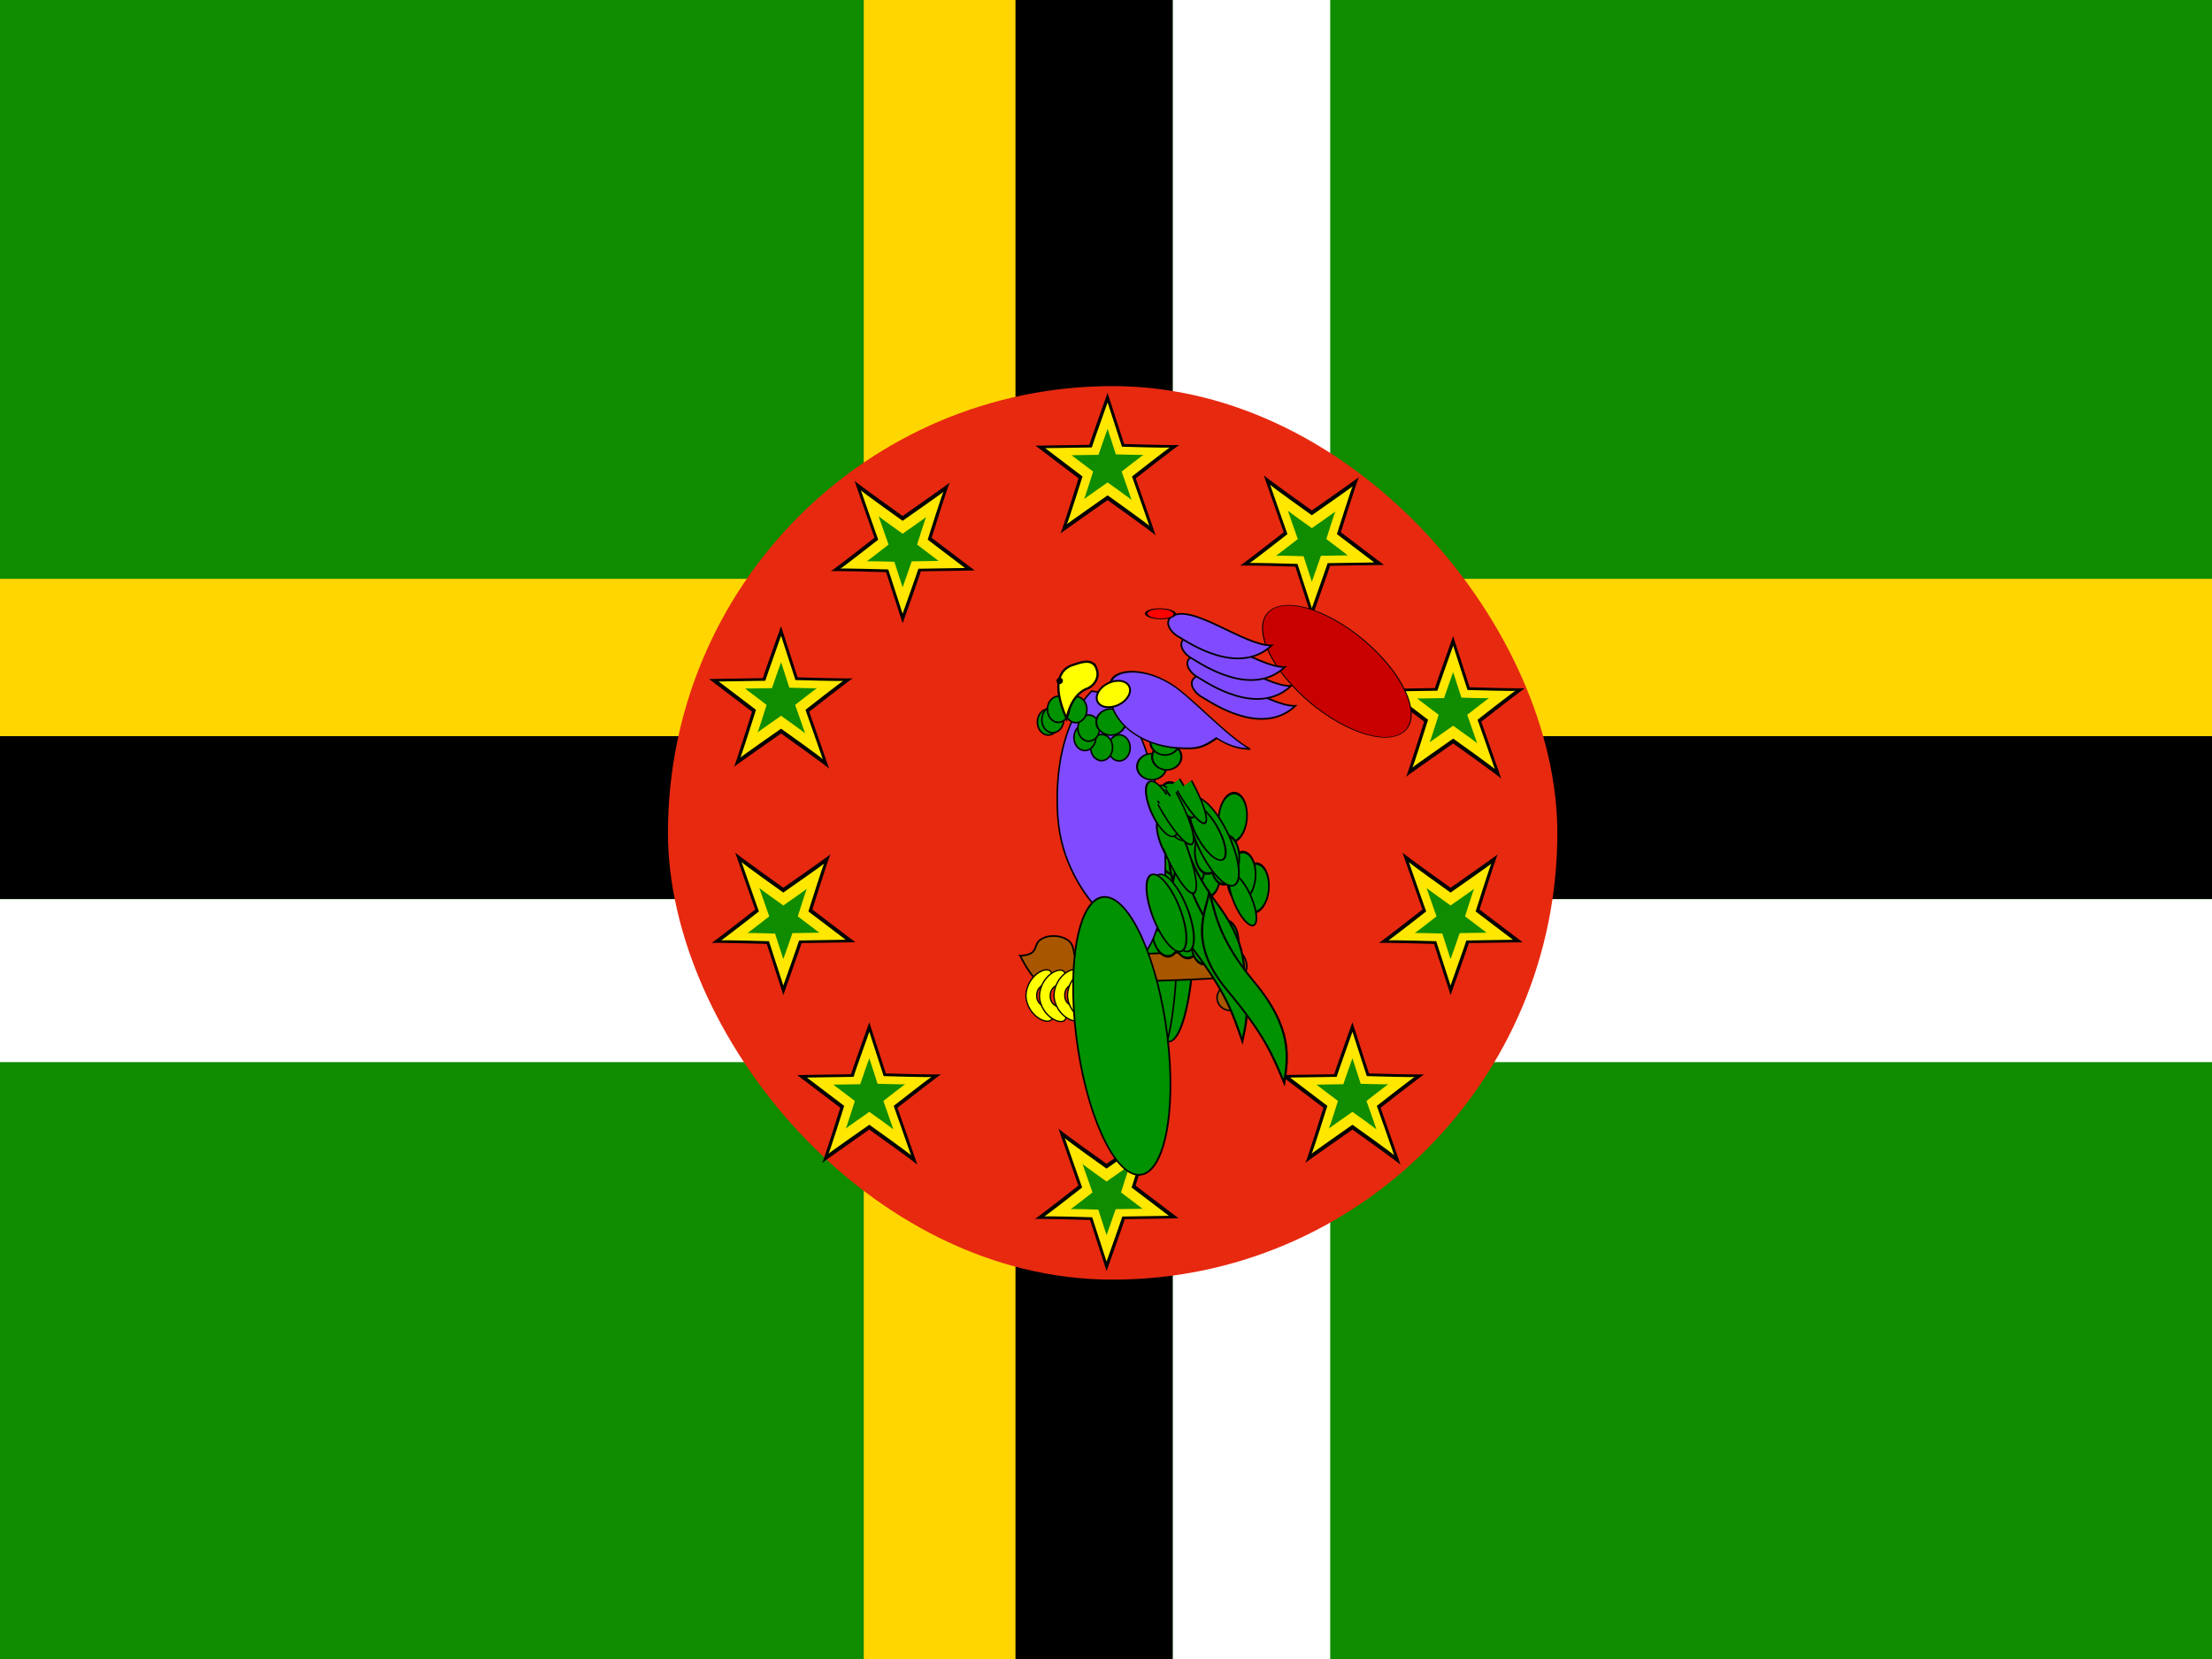
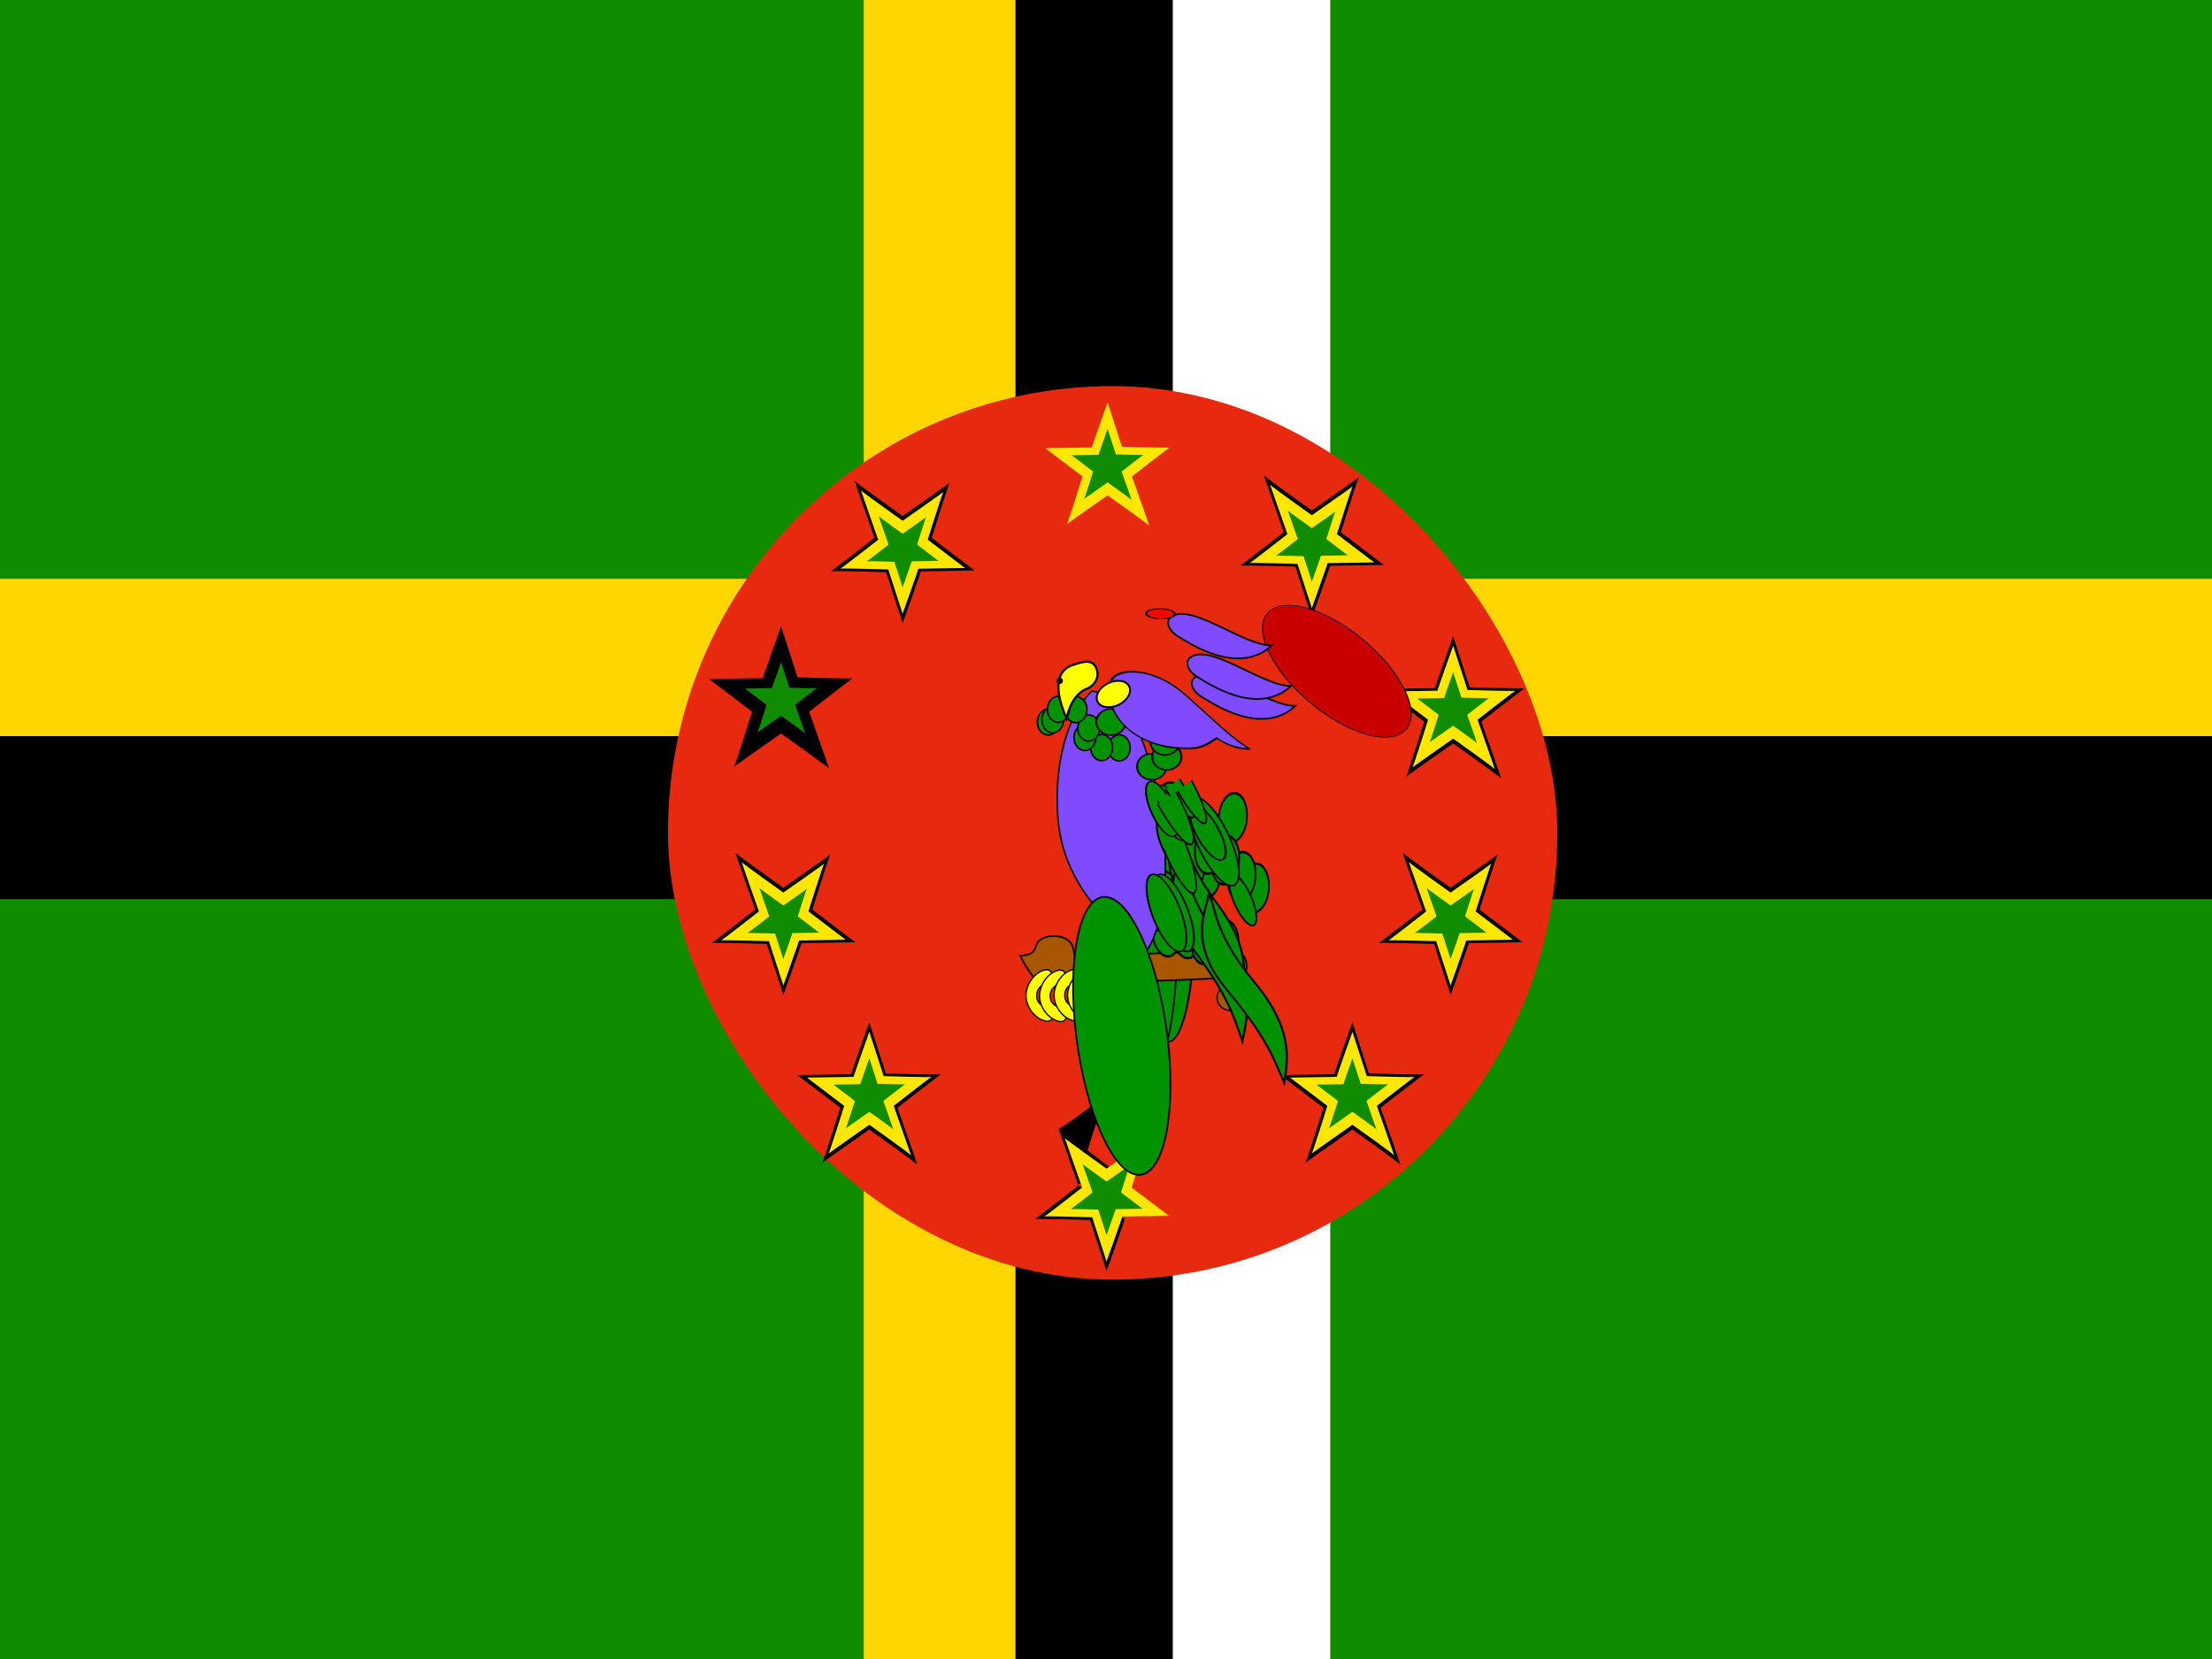
<svg xmlns="http://www.w3.org/2000/svg" version="1" viewBox="0 0 640 480">
  <rect x="0" y="0" width="640" height="480" fill="#333333" stroke="none" />
  <defs>
    <clipPath id="a">
      <path fill-opacity=".67" d="M-85.01 0h682.67v512H-85.01z" />
    </clipPath>
  </defs>
  <g fill-rule="evenodd" clip-path="url(#a)" transform="translate(79.7) scale(.94)">
    <path fill="#108c00" d="M-258.27 0h1027.5v512h-1027.5z" />
    <path fill="#ffd600" d="M-260 178.16H772.6v50.162H-260z" />
    <path fill="#ffd600" d="M181.08 0h48.432v512H181.08z" />
    <path d="M227.78 0h48.432v512H227.78z" />
    <path d="M-260 226.59H772.6v50.162H-260z" />
-     <path fill="#fff" d="M-260 276.76H772.6v50.162H-260z" />
    <path fill="#fff" d="M276.22 0h48.432v512H276.22z" />
    <rect width="273.75" height="275.03" x="-394.56" y="-393.87" fill="#e72910" ry="137.51" transform="scale(-1)" />
    <g stroke-width="1pt">
-       <path d="M250.51 136.92c0-.258 5.61-15.997 5.61-15.997l5.098 15.74s17.08.515 17.08.257-13.51 10.32-13.51 10.32 6.373 18.062 6.118 17.546c-.255-.516-14.787-10.837-14.787-10.837s-14.79 10.32-14.535 10.32 5.608-17.03 5.608-17.03l-13.256-10.066 16.57-.258z" />
      <path fill="#ffe700" d="M251.274 137.72c0-.224 4.857-13.855 4.857-13.855l4.42 13.63s14.794.448 14.794.225-11.7 8.938-11.7 8.938 5.52 15.643 5.298 15.196c-.22-.447-12.806-9.386-12.806-9.386s-12.805 8.94-12.584 8.94 4.856-14.75 4.856-14.75l-11.48-8.716 14.35-.223z" />
      <path fill="#108c00" d="M253.328 139.987c0-.13 2.8-7.99 2.8-7.99l2.547 7.86s8.53.26 8.53.13-6.747 5.154-6.747 5.154 3.182 9.02 3.055 8.765c-.127-.257-7.384-5.41-7.384-5.41s-7.388 5.153-7.26 5.153 2.8-8.504 2.8-8.504l-6.62-5.025 8.275-.13z" />
    </g>
    <g stroke-width="1pt">
      <path d="M356.875 211.8c0-.258 5.608-15.997 5.608-15.997l5.1 15.74s17.08.515 17.08.257-13.512 10.32-13.512 10.32 6.378 18.062 6.12 17.546c-.252-.516-14.784-10.837-14.784-10.837s-14.786 10.32-14.53 10.32 5.607-17.03 5.607-17.03l-13.255-10.066 16.57-.258z" />
      <path fill="#ffe700" d="M357.638 212.6c0-.224 4.857-13.855 4.857-13.855l4.416 13.63s14.798.448 14.798.225-11.702 8.938-11.702 8.938 5.52 15.643 5.3 15.196c-.222-.447-12.808-9.386-12.808-9.386s-12.806 8.94-12.585 8.94 4.858-14.75 4.858-14.75l-11.48-8.716 14.35-.223z" />
      <path fill="#108c00" d="M359.692 214.867c0-.13 2.8-7.99 2.8-7.99l2.547 7.86s8.53.26 8.53.13-6.75 5.154-6.75 5.154 3.18 9.02 3.054 8.765c-.127-.257-7.384-5.41-7.384-5.41s-7.383 5.153-7.255 5.153 2.8-8.504 2.8-8.504l-6.62-5.025 8.275-.13z" />
    </g>
    <g stroke-width="1pt">
      <path d="M325.875 330.65c0-.258 5.608-15.997 5.608-15.997l5.1 15.74s17.08.515 17.08.257-13.512 10.32-13.512 10.32 6.378 18.062 6.12 17.546c-.252-.516-14.784-10.837-14.784-10.837S316.696 358 316.956 358s5.604-17.03 5.604-17.03l-13.256-10.063 16.57-.258z" />
      <path fill="#ffe700" d="M326.638 331.45c0-.224 4.857-13.855 4.857-13.855l4.416 13.63s14.798.448 14.798.225-11.702 8.938-11.702 8.938 5.52 15.643 5.3 15.196c-.222-.447-12.808-9.386-12.808-9.386s-12.806 8.94-12.585 8.94 4.858-14.75 4.858-14.75l-11.48-8.716 14.35-.223z" />
      <path fill="#108c00" d="M328.692 333.717c0-.13 2.8-7.99 2.8-7.99l2.547 7.86s8.53.26 8.53.13-6.75 5.154-6.75 5.154 3.18 9.02 3.054 8.765c-.127-.257-7.384-5.41-7.384-5.41s-7.383 5.153-7.255 5.153 2.8-8.504 2.8-8.504l-6.62-5.025 8.275-.13z" />
    </g>
    <g stroke-width="1pt">
      <path d="M177.167 330.65c0-.258 5.608-15.997 5.608-15.997l5.1 15.74s17.08.515 17.08.257-13.512 10.32-13.512 10.32 6.374 18.062 6.12 17.546c-.256-.516-14.788-10.837-14.788-10.837S167.99 358 168.245 358s5.607-17.03 5.607-17.03l-13.256-10.063 16.57-.258z" />
      <path fill="#ffe700" d="M177.93 331.45c0-.224 4.857-13.855 4.857-13.855l4.416 13.63s14.794.448 14.794.225-11.702 8.938-11.702 8.938 5.52 15.643 5.3 15.196c-.222-.447-12.808-9.386-12.808-9.386s-12.806 8.94-12.585 8.94 4.857-14.75 4.857-14.75l-11.485-8.716 14.352-.223z" />
      <path fill="#108c00" d="M179.984 333.717c0-.13 2.8-7.99 2.8-7.99l2.547 7.86s8.53.26 8.53.13-6.743 5.154-6.743 5.154 3.182 9.02 3.055 8.765c-.127-.257-7.384-5.41-7.384-5.41s-7.384 5.153-7.256 5.153 2.8-8.504 2.8-8.504l-6.62-5.025 8.273-.13z" />
    </g>
    <g stroke-width="1pt">
      <path d="M150.01 208.74c0-.258 5.608-15.997 5.608-15.997l5.1 15.74s17.08.515 17.08.257-13.512 10.32-13.512 10.32 6.374 18.062 6.12 17.546c-.256-.516-14.788-10.837-14.788-10.837s-14.786 10.32-14.53 10.32 5.607-17.03 5.607-17.03l-13.256-10.066 16.57-.258z" />
-       <path fill="#ffe700" d="M150.773 209.54c0-.224 4.857-13.855 4.857-13.855l4.416 13.63s14.794.448 14.794.225-11.702 8.938-11.702 8.938 5.52 15.643 5.3 15.196c-.222-.447-12.808-9.386-12.808-9.386s-12.806 8.94-12.585 8.94 4.857-14.75 4.857-14.75l-11.48-8.716 14.35-.223z" />
      <path fill="#108c00" d="M152.827 211.807c0-.13 2.8-7.99 2.8-7.99l2.547 7.86s8.53.26 8.53.13-6.747 5.154-6.747 5.154 3.182 9.02 3.055 8.765c-.127-.257-7.384-5.41-7.384-5.41s-7.384 5.153-7.256 5.153 2.8-8.504 2.8-8.504l-6.62-5.025 8.275-.13z" />
    </g>
    <g stroke-width="1pt">
      <path d="M324.615 174.14c0 .258-5.608 15.997-5.608 15.997l-5.1-15.74s-17.08-.515-17.08-.257 13.512-10.32 13.512-10.32-6.378-18.062-6.12-17.546c.252.516 14.784 10.837 14.784 10.837s14.786-10.32 14.53-10.32-5.607 17.03-5.607 17.03l13.255 10.066-16.57.258z" />
      <path fill="#ffe700" d="M323.852 173.34c0 .224-4.857 13.855-4.857 13.855l-4.416-13.63s-14.798-.448-14.798-.225 11.702-8.938 11.702-8.938-5.52-15.643-5.3-15.196c.222.447 12.808 9.386 12.808 9.386s12.806-8.94 12.585-8.94-4.858 14.75-4.858 14.75l11.48 8.716-14.35.223z" />
      <path fill="#108c00" d="M321.798 171.073c0 .13-2.8 7.99-2.8 7.99l-2.547-7.86s-8.53-.26-8.53-.13 6.75-5.154 6.75-5.154-3.18-9.02-3.054-8.765c.127.257 7.384 5.41 7.384 5.41s7.383-5.153 7.255-5.153-2.8 8.504-2.8 8.504l6.62 5.025-8.275.13z" />
    </g>
    <g stroke-width="1pt">
      <path d="M367.315 290.28c0 .258-5.608 15.997-5.608 15.997l-5.1-15.74s-17.08-.515-17.08-.257 13.512-10.32 13.512-10.32-6.378-18.062-6.12-17.546c.252.516 14.784 10.837 14.784 10.837s14.786-10.32 14.53-10.32-5.607 17.03-5.607 17.03l13.255 10.066-16.57.258z" />
      <path fill="#ffe700" d="M366.552 289.48c0 .224-4.857 13.855-4.857 13.855l-4.416-13.63s-14.798-.448-14.798-.225 11.702-8.938 11.702-8.938-5.52-15.643-5.3-15.196c.222.447 12.808 9.386 12.808 9.386s12.806-8.94 12.585-8.94-4.858 14.75-4.858 14.75l11.48 8.716-14.35.223z" />
      <path fill="#108c00" d="M364.498 287.213c0 .13-2.8 7.99-2.8 7.99l-2.547-7.86s-8.53-.26-8.53-.13 6.75-5.154 6.75-5.154-3.18-9.02-3.054-8.765c.127.257 7.384 5.41 7.384 5.41s7.383-5.153 7.255-5.153-2.8 8.504-2.8 8.504l6.62 5.025-8.275.13z" />
    </g>
    <g stroke-width="1pt">
-       <path d="M261.425 375.25c0 .258-5.608 15.997-5.608 15.997l-5.1-15.74s-17.08-.515-17.08-.257 13.512-10.32 13.512-10.32-6.378-18.062-6.12-17.546c.252.516 14.784 10.837 14.784 10.837s14.786-10.32 14.53-10.32-5.607 17.03-5.607 17.03l13.255 10.066-16.57.258z" />
+       <path d="M261.425 375.25c0 .258-5.608 15.997-5.608 15.997l-5.1-15.74s-17.08-.515-17.08-.257 13.512-10.32 13.512-10.32-6.378-18.062-6.12-17.546s14.786-10.32 14.53-10.32-5.607 17.03-5.607 17.03l13.255 10.066-16.57.258z" />
      <path fill="#ffe700" d="M260.662 374.45c0 .224-4.857 13.855-4.857 13.855l-4.416-13.63s-14.798-.448-14.798-.225 11.702-8.938 11.702-8.938-5.52-15.643-5.3-15.196c.222.447 12.808 9.386 12.808 9.386s12.806-8.94 12.585-8.94-4.858 14.75-4.858 14.75l11.48 8.716-14.35.223z" />
      <path fill="#108c00" d="M258.608 372.183c0 .13-2.8 7.99-2.8 7.99l-2.547-7.86s-8.53-.26-8.53-.13 6.75-5.154 6.75-5.154-3.18-9.02-3.054-8.765c.127.257 7.384 5.41 7.384 5.41s7.383-5.153 7.255-5.153-2.8 8.504-2.8 8.504l6.62 5.025-8.275.13z" />
    </g>
    <g stroke-width="1pt">
      <path d="M161.935 290.28c0 .258-5.608 15.997-5.608 15.997l-5.1-15.74s-17.08-.515-17.08-.257 13.512-10.32 13.512-10.32-6.378-18.062-6.12-17.546c.252.516 14.784 10.837 14.784 10.837s14.786-10.32 14.53-10.32-5.607 17.03-5.607 17.03l13.255 10.066-16.57.258z" />
      <path fill="#ffe700" d="M161.172 289.48c0 .224-4.857 13.855-4.857 13.855l-4.416-13.63s-14.798-.448-14.798-.225 11.702-8.938 11.702-8.938-5.52-15.643-5.3-15.196c.222.447 12.808 9.386 12.808 9.386s12.806-8.94 12.585-8.94-4.858 14.75-4.858 14.75l11.48 8.716-14.35.223z" />
      <path fill="#108c00" d="M159.118 287.213c0 .13-2.8 7.99-2.8 7.99l-2.547-7.86s-8.53-.26-8.53-.13 6.75-5.154 6.75-5.154-3.18-9.02-3.054-8.765c.127.257 7.384 5.41 7.384 5.41s7.383-5.153 7.255-5.153-2.8 8.504-2.8 8.504l6.62 5.025-8.275.13z" />
    </g>
    <g stroke-width="1pt">
      <path d="M198.655 175.85c0 .258-5.608 15.997-5.608 15.997l-5.1-15.74s-17.08-.515-17.08-.257 13.512-10.32 13.512-10.32-6.378-18.062-6.12-17.546c.252.516 14.784 10.837 14.784 10.837s14.786-10.32 14.53-10.32-5.607 17.03-5.607 17.03l13.255 10.066-16.57.258z" />
      <path fill="#ffe700" d="M197.892 175.05c0 .224-4.857 13.855-4.857 13.855l-4.416-13.63s-14.798-.448-14.798-.225 11.702-8.938 11.702-8.938-5.52-15.643-5.3-15.196c.222.447 12.808 9.386 12.808 9.386s12.806-8.94 12.585-8.94-4.858 14.75-4.858 14.75l11.48 8.716-14.35.223z" />
      <path fill="#108c00" d="M195.838 172.783c0 .13-2.8 7.99-2.8 7.99l-2.547-7.86s-8.53-.26-8.53-.13 6.75-5.154 6.75-5.154-3.18-9.02-3.054-8.765c.127.257 7.384 5.41 7.384 5.41s7.383-5.153 7.255-5.153-2.8 8.504-2.8 8.504l6.62 5.025-8.275.13z" />
    </g>
    <g transform="matrix(1.04 0 0 1.04 -250.6 359.43)">
      <g fill="#009200" stroke="#000" stroke-width="2.5" transform="matrix(.16 -.02 0 .18 429.84 -215.63)">
        <ellipse cx="680.21" cy="586.13" rx="30.805" ry="189.82" transform="matrix(1.4 0 0 1 -534.3 263.7)" />
        <ellipse cx="680.21" cy="586.13" rx="30.805" ry="189.82" transform="matrix(1.5 0 0 1 -547.2 267.1)" />
        <ellipse cx="680.21" cy="586.13" rx="30.805" ry="189.82" transform="matrix(1.2 0 0 1.1 -364.9 214.1)" />
      </g>
      <g stroke="#000" transform="translate(72.9 -9.8)">
        <path fill="#a95600" stroke-width=".501" d="M388.528-52.952c5.994-.333 3.33-3.33 6.327-4.995 2.998-1.666 7.327-.666 8.66 1.332 1.33 1.998.332 3.996 1.997 3.996s46.912-2.532 48.576-.87c1.665 1.668 1.998 5 .333 6.33-1.662 1.33-58.9 2.868-60.895 1.536-1.998-1.332-4.995-6.993-4.995-7.326z" />
        <path fill="#ff0" stroke-width=".385" d="M393.36-41.154c0 3.998 4.555 2.788 4.68 6.125-.072 3.543-7.67.35-7.864-6.123.193-6.472 7.51-9.793 7.67-6.1.126 3.067-4.487 2.102-4.487 6.1z" />
        <path fill="#ff0" stroke-width=".385" d="M397.36-41.054c0 3.998 4.555 2.788 4.68 6.125-.072 3.543-7.67.35-7.864-6.123.193-6.472 7.51-9.793 7.67-6.1.126 3.068-4.487 2.102-4.487 6.1z" />
        <path fill="#ff0" stroke-width=".385" d="M401.66-41.254c0 3.998 4.555 2.788 4.68 6.125-.072 3.543-7.67.35-7.864-6.123.193-6.472 7.51-9.793 7.67-6.1.126 3.068-4.487 2.102-4.487 6.1z" />
        <path fill="#ff0" stroke-width=".385" d="M405.66-41.254c0 3.998 4.555 2.788 4.68 6.125-.072 3.543-7.67.35-7.864-6.123.193-6.472 7.51-9.793 7.67-6.1.126 3.068-4.487 2.102-4.487 6.1z" />
        <ellipse cx="478.38" cy="-41.086" fill="#a95600" stroke-width=".399" rx="3.534" ry="3.403" transform="matrix(1.1 0 0 1.1 -75.6 4.7)" />
      </g>
      <g fill="#009200" stroke="#000" stroke-width="2.5" transform="rotate(-5.8 688.4 -625.2)">
        <ellipse cx="427.11" cy="905" rx="20.814" ry="24.144" transform="matrix(.2 0 0 .3 369.8 -361.6)" />
        <ellipse cx="427.11" cy="905" rx="20.814" ry="24.144" transform="matrix(.2 0 0 .3 364 -362.7)" />
        <ellipse cx="427.11" cy="905" rx="20.814" ry="24.144" transform="matrix(.2 0 0 .3 360.6 -370.6)" />
        <ellipse cx="427.11" cy="905" rx="20.814" ry="24.144" transform="matrix(.2 0 0 .3 369.3 -399.4)" />
        <ellipse cx="427.11" cy="905" rx="20.814" ry="24.144" transform="matrix(.2 0 0 .3 377.4 -379.1)" />
        <ellipse cx="427.11" cy="905" rx="20.814" ry="24.144" transform="matrix(.2 0 0 .3 373.2 -382.2)" />
        <ellipse cx="427.11" cy="905" rx="20.814" ry="24.144" transform="matrix(.2 0 0 .3 368 -386.7)" />
        <ellipse cx="427.11" cy="905" rx="20.814" ry="24.144" transform="matrix(.2 0 0 .3 363 -389.5)" />
      </g>
      <path fill="#804bff" stroke="#000" stroke-width=".456" d="M482.57-141.072s-11.702 10.055-10.09 36.95c1.775 27.045 26.52 39.53 26.52 39.53s6.192-7.742 5.23-29.476c-2.096-31.772-13.867-45.705-13.867-45.705l-7.793-1.3z" />
      <g fill="#009200" stroke="#000" stroke-width="2.5" transform="rotate(4.5 181 769.9)">
        <ellipse cx="427.11" cy="905" rx="20.814" ry="24.144" transform="matrix(.2 0 0 .3 369.8 -361.6)" />
        <ellipse cx="427.11" cy="905" rx="20.814" ry="24.144" transform="matrix(.2 0 0 .3 364 -362.7)" />
        <ellipse cx="427.11" cy="905" rx="20.814" ry="24.144" transform="matrix(.2 0 0 .3 360.6 -370.6)" />
        <ellipse cx="427.11" cy="905" rx="20.814" ry="24.144" transform="matrix(.2 0 0 .3 369.3 -399.4)" />
        <ellipse cx="427.11" cy="905" rx="20.814" ry="24.144" transform="matrix(.2 0 0 .3 377.4 -379.1)" />
        <ellipse cx="427.11" cy="905" rx="20.814" ry="24.144" transform="matrix(.2 0 0 .3 373.2 -382.2)" />
        <ellipse cx="427.11" cy="905" rx="20.814" ry="24.144" transform="matrix(.2 0 0 .3 368 -386.7)" />
        <ellipse cx="427.11" cy="905" rx="20.814" ry="24.144" transform="matrix(.2 0 0 .3 363 -389.5)" />
      </g>
      <ellipse cx="624.42" cy="606.11" fill="#c90000" stroke="#000" stroke-width="1pt" rx="58.28" ry="186.49" transform="matrix(.2 -.1 .1 .1 369.6 -145.1)" />
      <g fill="#009200" stroke="#000" transform="rotate(1 242.4 -1957.8)">
        <ellipse cx="218.13" cy="356.75" stroke-width="1.464" rx="10.823" ry="12.905" transform="matrix(.4 0 0 .3 445.1 -230.5)" />
        <ellipse cx="218.13" cy="356.75" stroke-width="1.546" rx="10.823" ry="12.905" transform="matrix(.3 0 0 .3 457.2 -235.9)" />
        <ellipse cx="218.13" cy="356.75" stroke-width="1.546" rx="10.823" ry="12.905" transform="matrix(.3 0 0 .3 452 -235.9)" />
        <ellipse cx="218.13" cy="356.75" stroke-width="1.56" rx="10.823" ry="12.905" transform="matrix(.4 0 0 .3 449.5 -233.5)" />
        <ellipse cx="218.13" cy="356.75" stroke-width="1.56" rx="10.823" ry="12.905" transform="matrix(.4 0 0 .3 448.9 -237.9)" />
        <ellipse cx="218.13" cy="356.75" stroke-width="1.546" rx="10.823" ry="12.905" transform="matrix(.3 0 0 .3 447 -238.8)" />
        <ellipse cx="218.13" cy="356.75" stroke-width="1.562" rx="10.823" ry="12.905" transform="matrix(.3 0 0 .3 448.1 -241.6)" />
        <ellipse cx="218.13" cy="356.75" stroke-width="1.464" rx="10.823" ry="12.905" transform="matrix(.4 0 0 .3 432.8 -243.5)" />
        <ellipse cx="218.13" cy="356.75" stroke-width="1.56" rx="10.823" ry="12.905" transform="matrix(.4 0 0 .3 445.9 -243.5)" />
        <ellipse cx="218.13" cy="356.75" stroke-width="1.562" rx="10.823" ry="12.905" transform="matrix(.3 0 0 .3 444.2 -247)" />
        <ellipse cx="218.13" cy="356.75" stroke-width="1.546" rx="10.823" ry="12.905" transform="matrix(.3 0 0 .3 436.1 -243.2)" />
        <ellipse cx="218.13" cy="356.75" stroke-width="1.562" rx="10.823" ry="12.905" transform="matrix(.3 0 0 .3 437.4 -243.9)" />
        <ellipse cx="218.13" cy="356.75" stroke-width="1.562" rx="10.823" ry="12.905" transform="matrix(.3 0 0 .3 439 -247)" />
      </g>
      <g fill="#009200" stroke="#000" transform="matrix(.2 0 0 .2 421 -216.8)">
        <ellipse cx="528.68" cy="564.48" stroke-width="2.545" rx="67.438" ry="205.64" transform="translate(-245.8 324.4) skewX(7)" />
        <ellipse cx="528.68" cy="646.07" stroke-width="2.5" rx="13.321" ry="40.796" transform="rotate(-23.4 630.5 660.9)" />
        <path stroke-width="1.533" d="M139.87 643.99c0 57.677-18.755 86.17-34.55 110.32 7.516-32.47 12.904-52.637 12.904-110.31 0-57.677 29.58-85.337 40.38-101.99-4.187 16.652-18.734 44.312-18.734 101.99z" transform="matrix(1.9 -.5 .9 1.2 -352.3 -10)" />
        <path stroke-width="1.533" d="M139.87 643.99c0 57.677-18.755 86.17-34.55 110.32 7.516-32.47 12.904-52.637 12.904-110.31 0-57.677 29.58-85.337 40.38-101.99-4.187 16.652-18.734 44.312-18.734 101.99z" transform="matrix(1.9 -.5 .9 1.2 -348.4 44.1)" />
        <path stroke-width="1.533" d="M139.87 643.99c0 57.677-18.755 86.17-34.55 110.32 7.516-32.47 12.904-52.637 12.904-110.31 0-57.677 29.58-85.337 40.38-101.99-4.187 16.652-18.734 44.312-18.734 101.99z" transform="matrix(1.9 -.5 1 1.2 -361.9 105.8)" />
        <ellipse cx="528.68" cy="646.07" stroke-width="1.389" rx="13.321" ry="40.796" transform="matrix(1.8 -.4 .7 1.6 -915.6 -221)" />
        <ellipse cx="528.68" cy="646.07" stroke-width="1.64" rx="13.321" ry="40.796" transform="matrix(1.6 -.2 .5 1.4 -739.5 -91.8)" />
        <ellipse cx="528.68" cy="646.07" stroke-width="1.64" rx="13.321" ry="40.796" transform="matrix(1.6 -.2 .5 1.4 -750.6 -91.8)" />
        <ellipse cx="528.68" cy="646.07" stroke-width="2.097" rx="13.321" ry="40.796" transform="matrix(1.3 -.2 .5 1 -531.1 47.6)" />
        <ellipse cx="528.68" cy="646.07" stroke-width="2.097" rx="13.321" ry="40.796" transform="matrix(1.3 -.1 .4 1 -517.9 12.2)" />
        <path stroke-width="2.086" d="M145.7 569.47c0 34.006-6.712 61.61-14.985 61.61-8.272 0-14.986-27.604-14.986-61.61" transform="matrix(1 -.5 .5 1.2 12.8 -14.5)" />
        <ellipse cx="528.68" cy="646.07" stroke-width="2.097" rx="13.321" ry="40.796" transform="matrix(1.3 -.1 .4 1 -519.5 -34.4)" />
        <ellipse cx="528.68" cy="646.07" stroke-width="2.097" rx="13.321" ry="40.796" transform="matrix(1.3 -.1 .4 1 -534 -40.1)" />
        <path stroke-width="2.88" d="M145.7 569.47c0 34.006-6.712 61.61-14.985 61.61-8.272 0-14.986-27.604-14.986-61.61" transform="matrix(.7 -.5 .5 .8 39.5 143.3)" />
        <path stroke-width="2.88" d="M145.7 569.47c0 34.006-6.712 61.61-14.985 61.61-8.272 0-14.986-27.604-14.986-61.61" transform="matrix(.7 -.5 .5 .8 51.1 125.8)" />
        <path stroke-width="2.086" d="M145.7 569.47c0 34.006-6.712 61.61-14.985 61.61-8.272 0-14.986-27.604-14.986-61.61" transform="matrix(.9 -.6 .6 1.1 -40.2 -10.7)" />
        <path stroke-width="2.742" d="M145.7 569.47c0 34.006-6.712 61.61-14.985 61.61-8.272 0-14.986-27.604-14.986-61.61" transform="matrix(.7 -.5 .5 .9 68.6 71.2)" />
      </g>
      <g fill="#804bff" stroke="#000" stroke-width=".5">
        <path d="M513.154-145.218c-2.456 1.835.082 5.03 2.404 6.136 2.612 1.534 17.32 11.637 27.264 2.4-8.16.166-23.732-12.637-29.668-8.536z" />
        <path d="M511.854-151.118c-2.456 1.835.082 5.03 2.404 6.136 2.612 1.534 17.32 11.637 27.264 2.4-8.16.166-23.732-12.637-29.668-8.536z" />
-         <path d="M510.054-156.718c-2.456 1.835.082 5.03 2.404 6.136 2.612 1.534 17.32 11.637 27.264 2.4-8.16.166-23.732-12.637-29.668-8.536z" />
        <path d="M506.154-163.118c-2.456 1.835.082 5.03 2.404 6.136 2.612 1.534 17.32 11.637 27.264 2.4-8.16.166-23.732-12.637-29.668-8.536z" />
      </g>
      <g transform="rotate(1 -589.6 681.6)">
        <path fill="#804bff" stroke="#000" stroke-width="2.5" d="M211.17 247.3c21.773-12.065 56.618-9.75 79.734 11.165 19.36 16.943 45.307 75.194 70.322 92.834-20.227.015-31.298-5.77-42.24-15.18-28.768 15.44-38.128 16.72-63.89 15.63-35.882-1.336-62.46-17.656-68.18-40.606-6.165-21.804 4.926-52.498 24.254-63.847z" transform="matrix(.2 0 .1 .2 407.8 -213.6)" />
        <ellipse cx="287.23" cy="323.04" fill="red" stroke="#000" stroke-width="2.5" rx="14.154" ry="14.986" transform="matrix(.3 0 0 .1 401.8 -215.2)" />
        <ellipse cx="204.58" cy="348.26" fill="#ff0" stroke="#000" stroke-width="2.5" rx="23.254" ry="15.895" transform="matrix(.2 -.1 .1 .2 398.7 -208.1)" />
        <circle cx="283.9" cy="333.86" r="5.828" transform="matrix(.2 0 0 .2 411.3 -233.7)" />
        <path fill="#ff0" stroke="#000" stroke-width=".656" d="M469.58-165.47c.443 1.81-.667 4.307-3.313 5.26-2.678 1.317-4.608 4.183-5.564 8.802-4.725-10.327-2.31-14.828 2.06-16.035 3.737-1.437 6.042-1.337 6.817 1.972z" />
        <circle cx="198.98" cy="362.39" r="4.71" transform="matrix(.2 0 0 .2 418.7 -235)" />
      </g>
    </g>
  </g>
</svg>